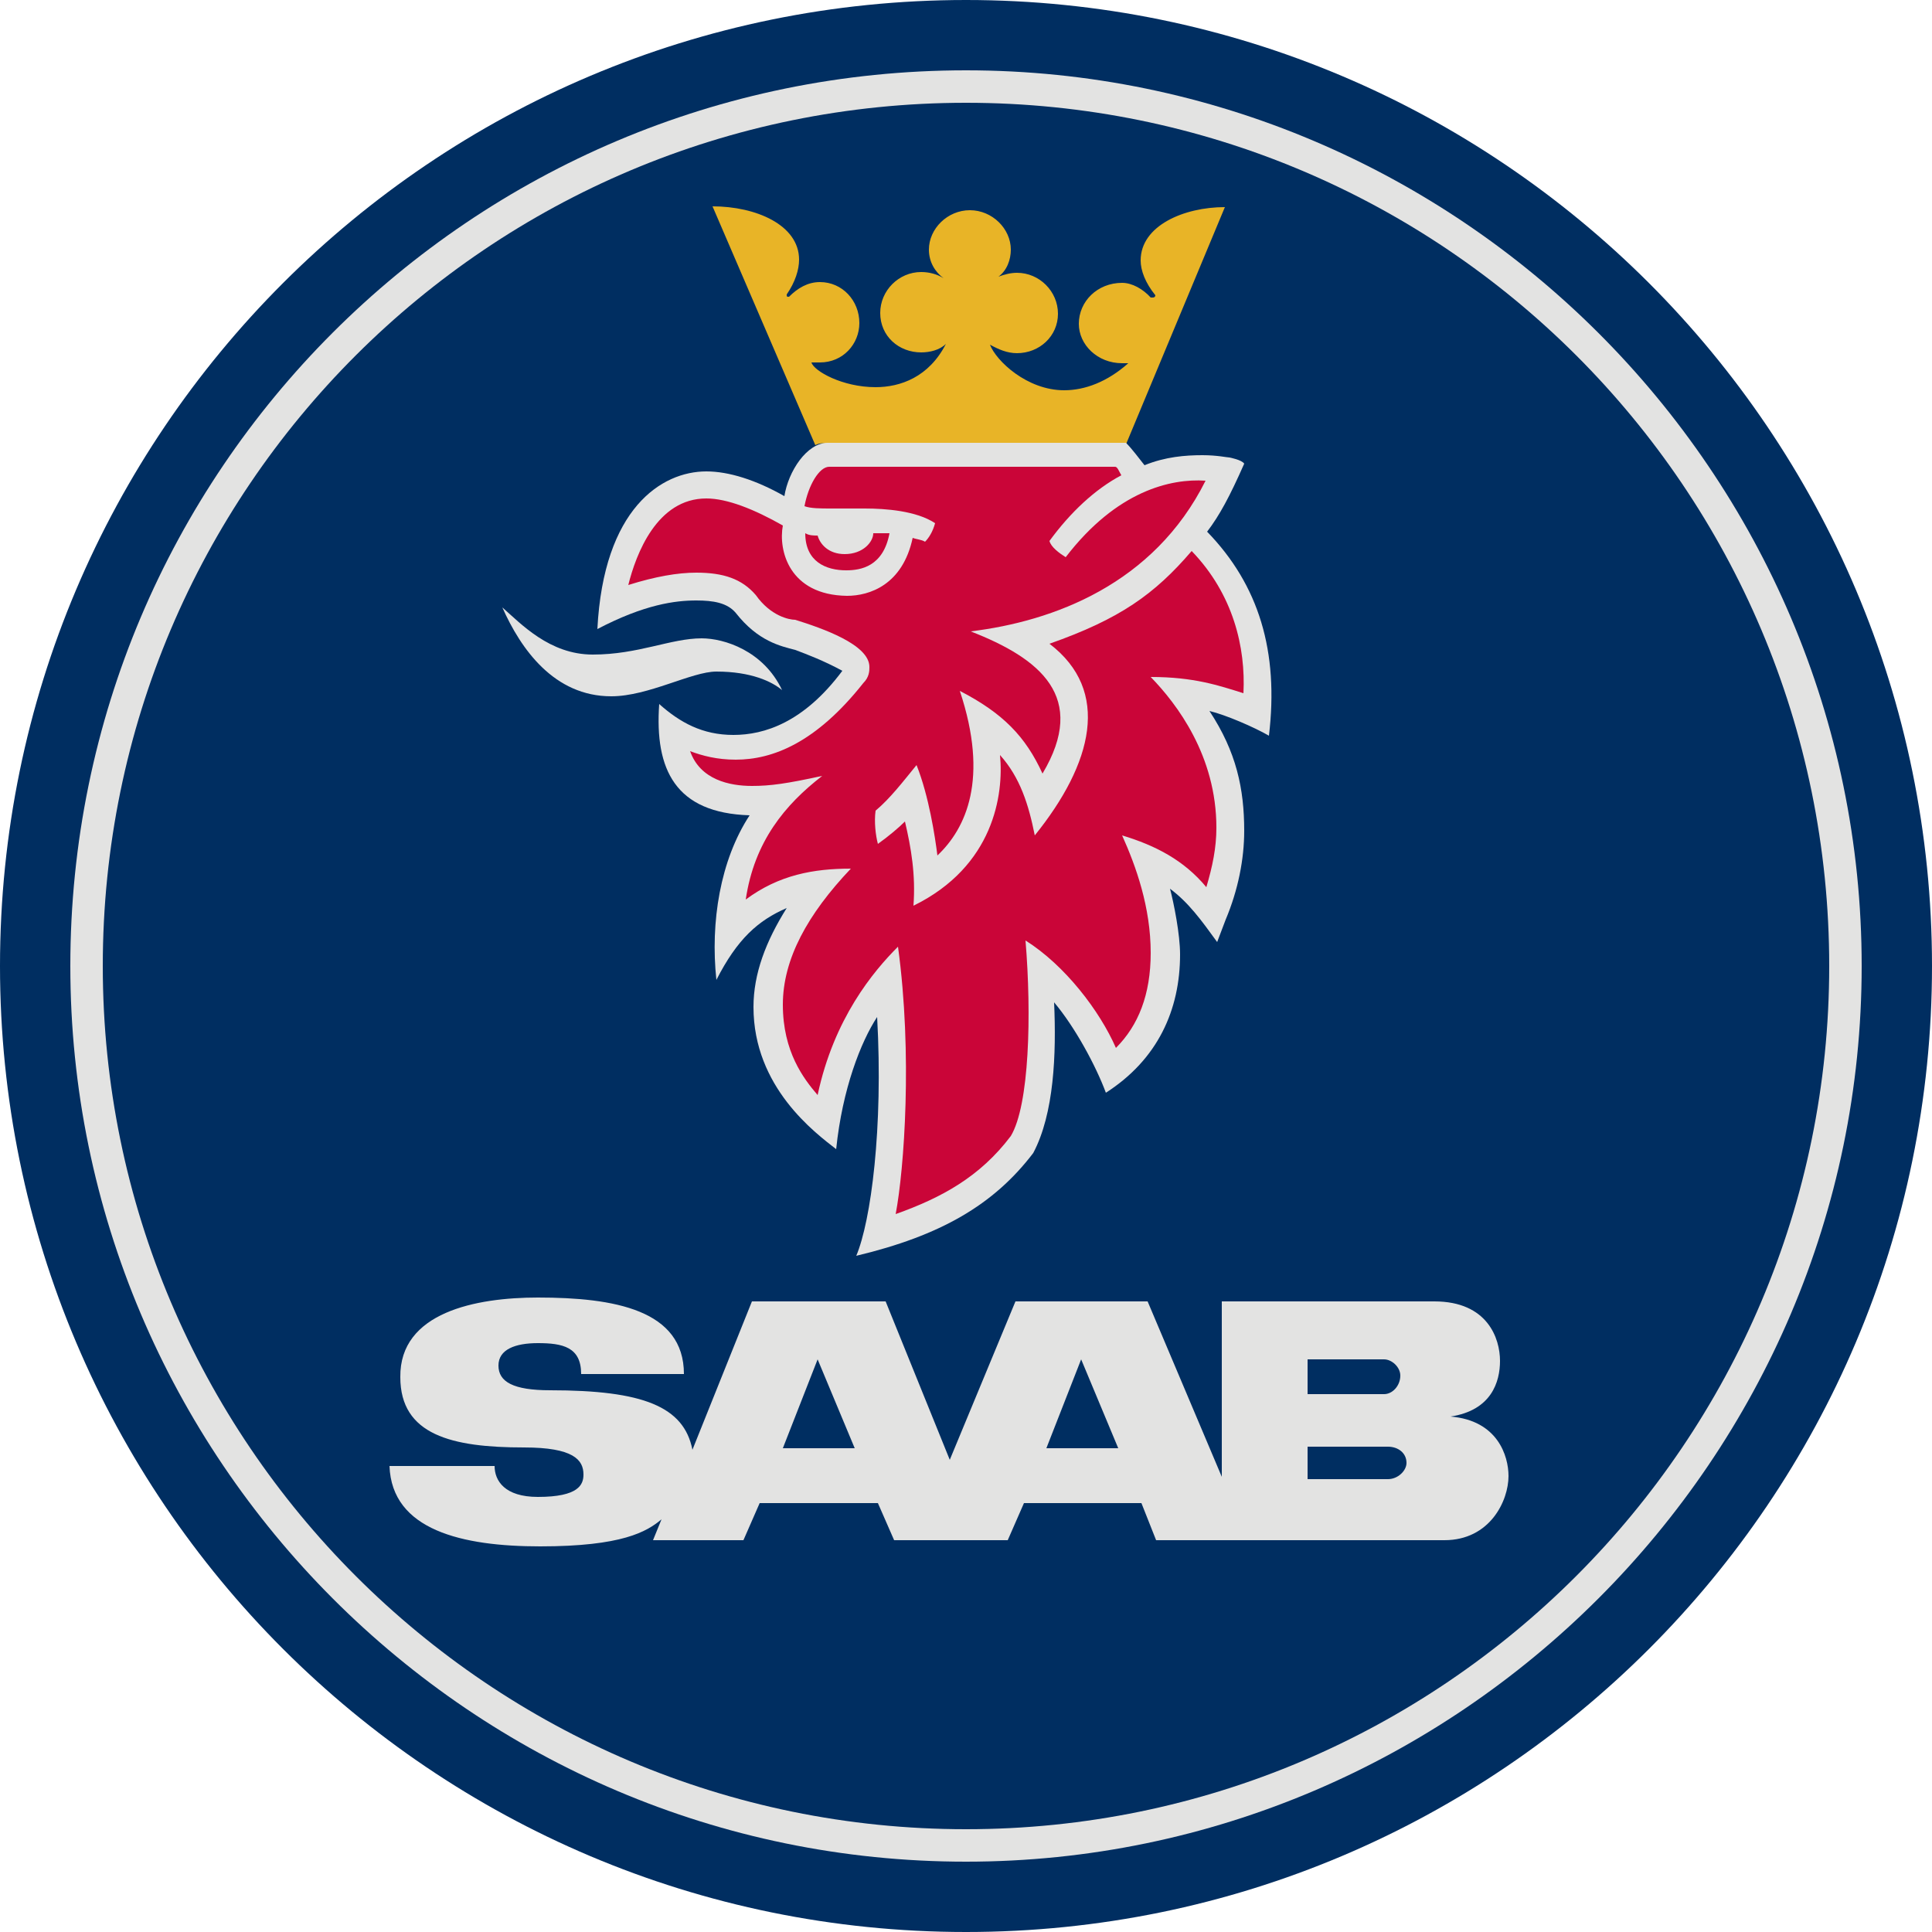
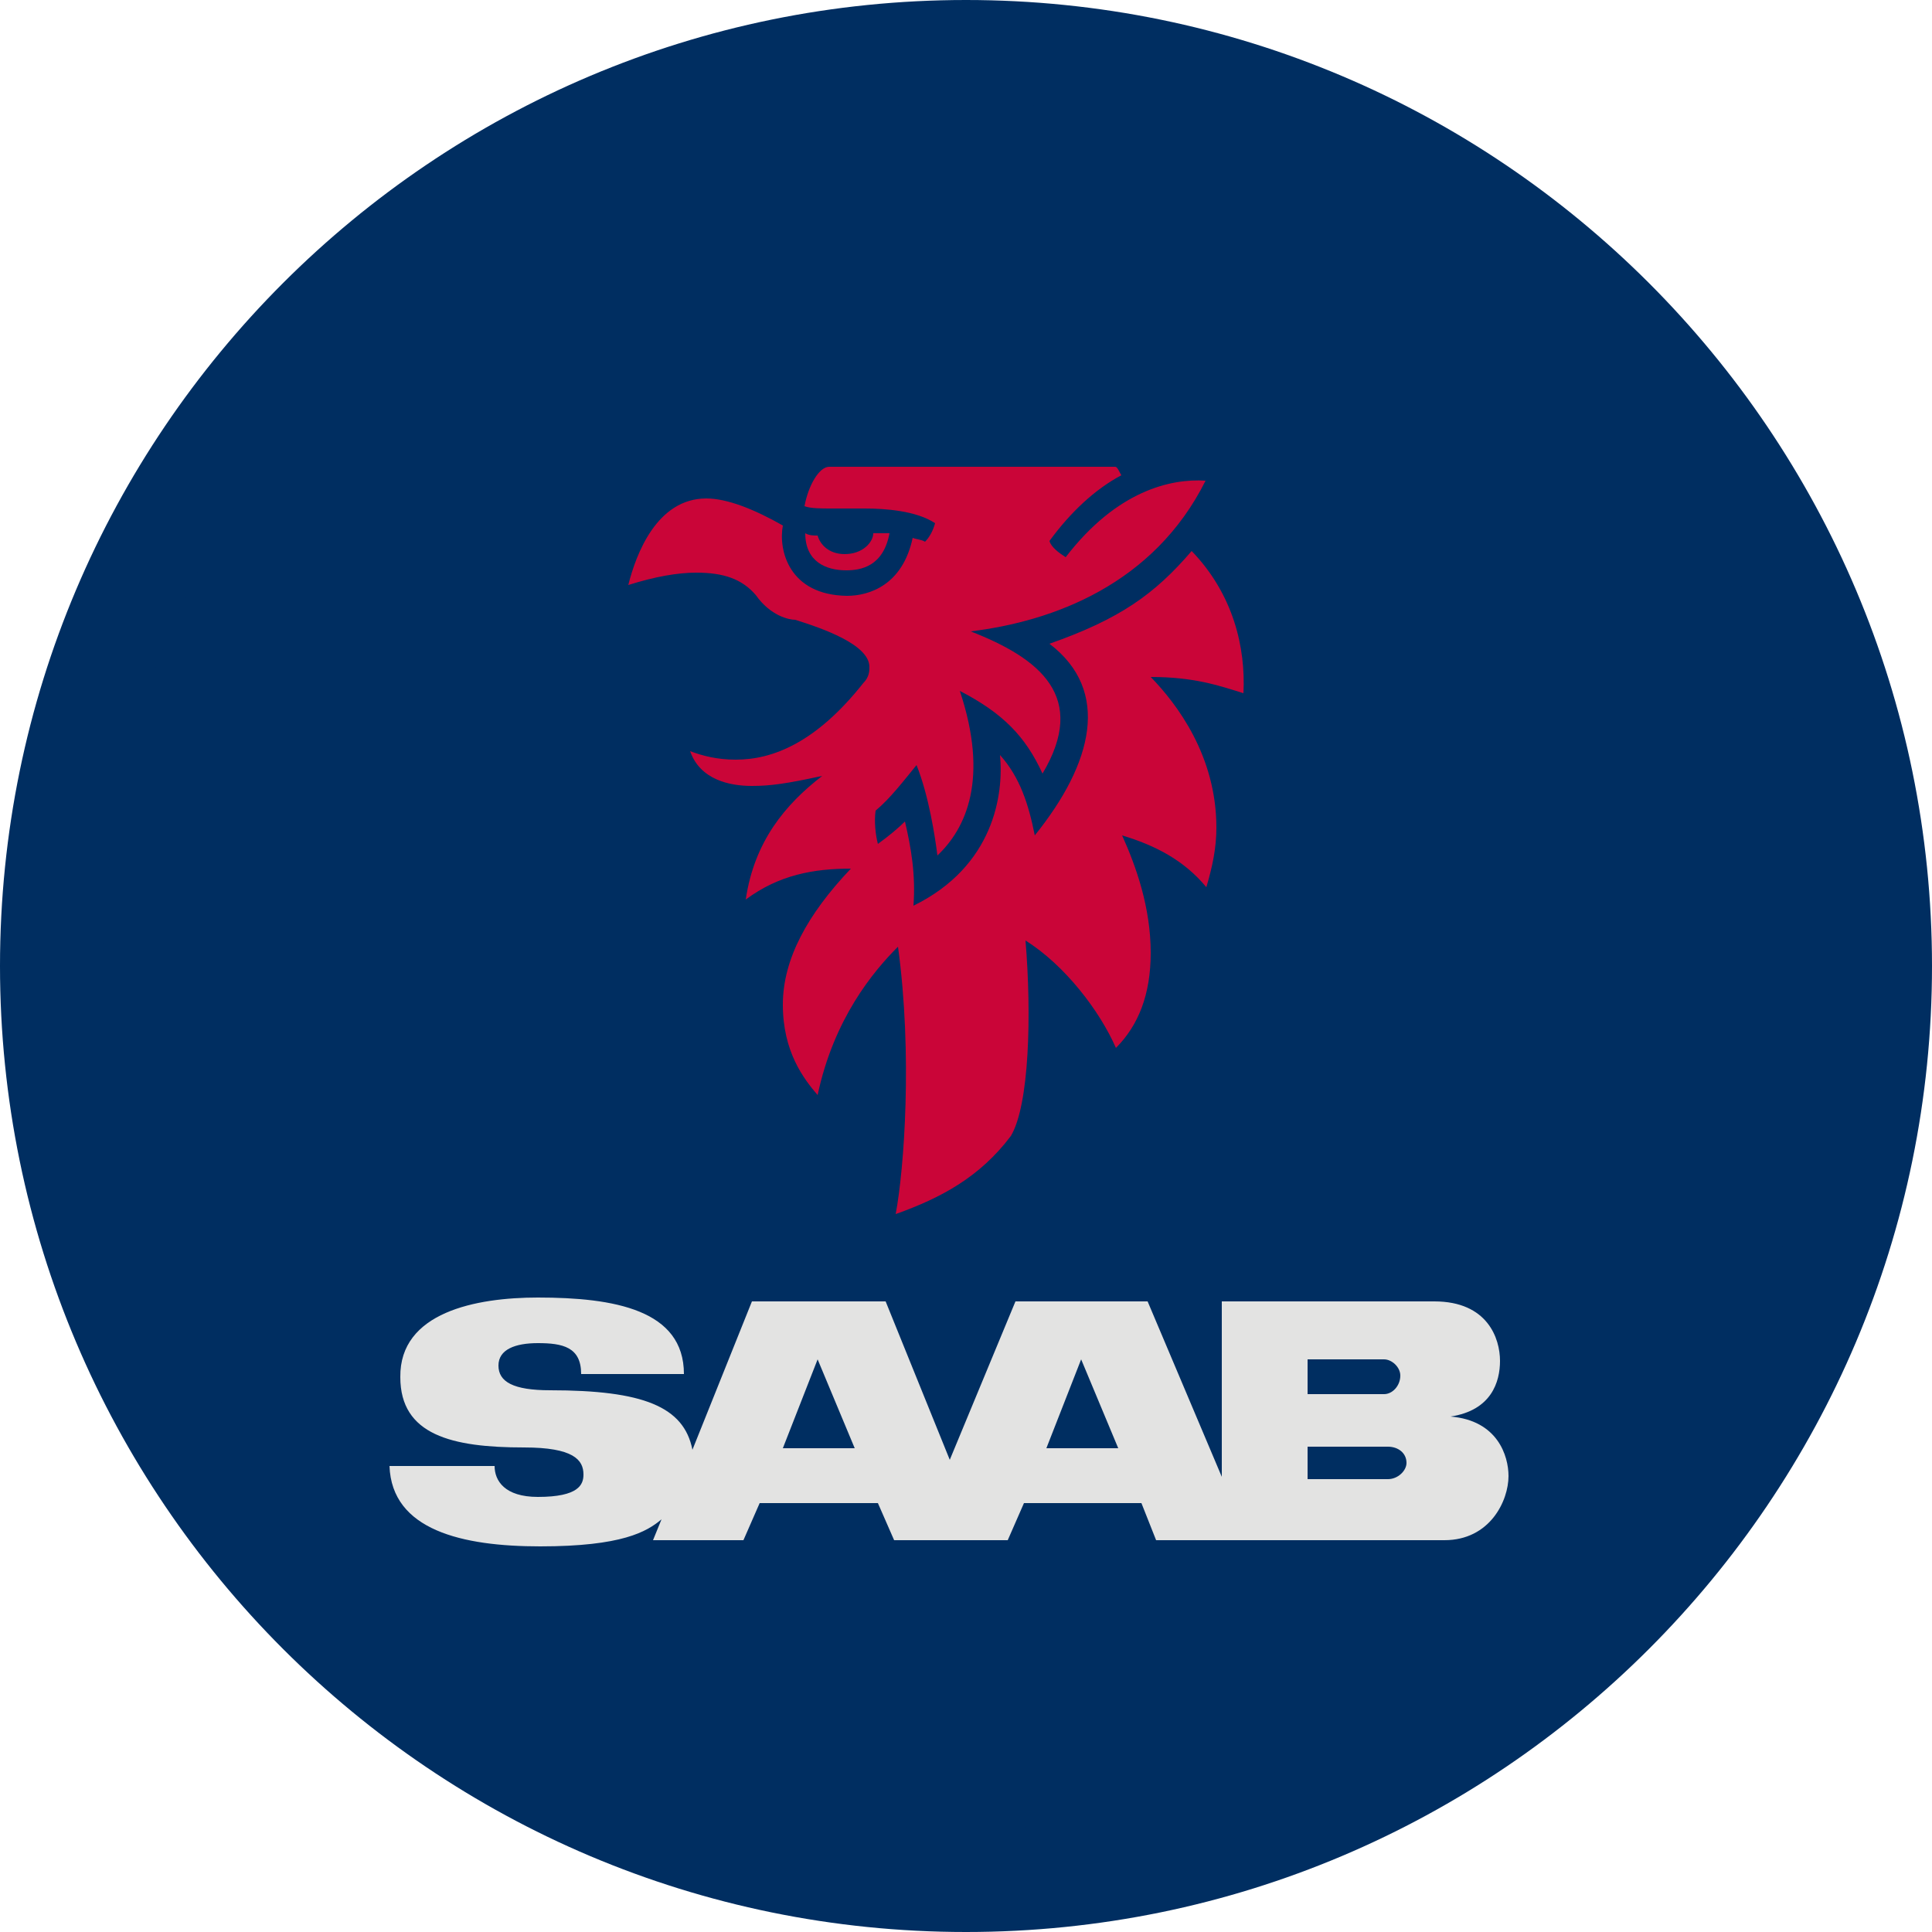
<svg xmlns="http://www.w3.org/2000/svg" version="1.1" id="Laag_1" x="0px" y="0px" viewBox="0 0 250 250" style="enable-background:new 0 0 250 250;" xml:space="preserve">
  <style type="text/css">
	.st0{fill-rule:evenodd;clip-rule:evenodd;fill:#002E61;}
	.st1{fill-rule:evenodd;clip-rule:evenodd;fill:#E3E3E2;}
	.st2{fill-rule:evenodd;clip-rule:evenodd;fill:#E8B427;}
	.st3{fill-rule:evenodd;clip-rule:evenodd;fill:#CA0538;}
</style>
  <g>
    <path class="st0" d="M250,125C250,56,194,0,125,0C56,0,0,56,0,125c0,69,56,125,125,125C194,250,250,194,250,125L250,125z" />
-     <path class="st1" d="M125,9.1c63.7,0,115.9,52,115.9,115.9c0,63.7-52.2,115.9-115.9,115.9C61,240.9,9.1,188.7,9.1,125   C9.1,61,61,9.1,125,9.1L125,9.1z" />
    <path class="st0" d="M236.7,125c0-61.8-50.1-111.7-111.7-111.7C63.4,13.3,13.3,63.2,13.3,125c0,61.6,50.1,111.7,111.7,111.7   C186.6,236.7,236.7,186.6,236.7,125L236.7,125z" />
-     <path class="st1" d="M65,78.6c2.4,2.1,6.1,6.1,11.7,6.1c5.9,0,10.1-2.1,14.1-2.1c2.9,0,8,1.6,10.4,6.7c-1.3-1.1-4-2.4-8.5-2.4   c-3.2,0-8.8,3.2-13.6,3.2C71.7,90.1,67.4,84,65,78.6L65,78.6z" />
-     <path class="st2" d="M105.5,57.6L92.2,26.7c5.6,0,11.2,2.4,11.2,6.9c0,1.3-0.5,2.9-1.6,4.5c0,0.3,0,0.3,0.3,0.3l0,0   c1.1-1.1,2.4-1.9,4-1.9c2.9,0,5.1,2.4,5.1,5.3c0,2.7-2.1,5.1-5.1,5.1c-0.3,0-0.8,0-1.1,0c0.3,1.1,4,3.2,8.3,3.2   c3.2,0,6.9-1.3,9.1-5.6c-0.8,0.8-2.1,1.1-3.2,1.1c-2.9,0-5.3-2.1-5.3-5.1c0-2.9,2.4-5.3,5.3-5.3c1.1,0,2.1,0.3,2.9,0.8   c-1.1-0.8-1.9-2.1-1.9-3.7c0-2.7,2.4-5.1,5.3-5.1c2.9,0,5.3,2.4,5.3,5.1c0,1.3-0.5,2.7-1.6,3.5c0.8-0.3,1.6-0.5,2.4-0.5   c2.9,0,5.3,2.4,5.3,5.3c0,2.9-2.4,5.1-5.3,5.1c-1.3,0-2.4-0.5-3.5-1.1c0.8,2.1,4.8,5.9,9.6,5.9c2.7,0,5.6-1.1,8.3-3.5   c-0.3,0-0.5,0-0.8,0c-3.2,0-5.6-2.4-5.6-5.1c0-2.9,2.4-5.3,5.6-5.3c1.3,0,2.7,0.8,3.7,1.9c0,0,0,0,0.3,0c0,0,0.3,0,0.3-0.3   c-1.3-1.6-1.9-3.2-1.9-4.5c0-4.5,5.6-6.9,10.9-6.9l-12.8,30.7h-38.6C106.6,57.3,106.1,57.3,105.5,57.6L105.5,57.6z" />
-     <path class="st1" d="M101.5,64.2c0.5-3.2,2.9-6.9,5.6-6.9h38.6c0.8,0.8,1.6,1.9,2.4,2.9c2.7-1.1,5.3-1.3,7.5-1.3   c1.9,0,3.2,0.3,3.5,0.3c0,0,1.6,0.3,1.9,0.8c-1.9,4.3-3.2,6.7-4.8,8.8c6.7,6.9,9.3,15.5,8,26.4c-1.9-1.1-5.6-2.7-7.7-3.2   c3.5,5.3,4.5,10.1,4.5,15.5c0,3.7-0.8,7.7-2.4,11.5l-1.1,2.9c-2.1-2.9-3.7-5.1-6.1-6.9c0.5,1.9,1.3,5.9,1.3,8.5   c0,7.2-2.9,13.6-9.6,17.9c-1.3-3.5-4-8.5-6.7-11.7c0.3,6.7,0,14.4-2.7,19.5c-5.1,6.7-12,10.7-22.9,13.3c1.9-4.5,3.5-16.5,2.7-30.9   c-2.1,3.2-4.5,9.3-5.3,17.1c-2.7-2.1-10.7-8-10.7-18.4c0-4.3,1.6-8.5,4.3-12.8c-3.7,1.6-6.4,4-9.1,9.3c-0.8-7.5,0.5-15.5,4.3-21.3   c-9.6-0.3-12.3-5.9-11.7-14.4c2.7,2.4,5.6,4,9.6,4c4,0,9.1-1.6,14.1-8.3c-2.4-1.3-4.5-2.1-6.1-2.7c-1.9-0.5-4.8-1.1-7.7-4.8   c-1.1-1.3-2.9-1.6-5.1-1.6c-2.7,0-6.7,0.5-12.8,3.7C78.1,65.8,85.6,61,91.4,61C94.3,61,97.8,62.1,101.5,64.2L101.5,64.2z" />
-     <path class="st1" d="M69.6,167.9c9.9,0,18.9,1.6,18.9,9.9H75.2c0-3.5-2.4-4-5.6-4c-2.9,0-5.1,0.8-5.1,2.9c0,2.1,1.9,3.2,6.7,3.2   c12,0,17.3,2.1,18.4,7.7l7.7-19.2h17.3l8.3,20.5l8.5-20.5h17.1l9.6,22.7v-22.7h27.5c6.9,0,8.5,4.8,8.5,7.7c0,2.7-1.1,6.4-6.4,7.2   c6.1,0.5,7.5,5.1,7.5,7.7c0,3.2-2.4,8.3-8.3,8.3h-37.3l-1.9-4.8h-15.2l-2.1,4.8h-14.7l-2.1-4.8H98.3l-2.1,4.8H84.5l1.1-2.7   c-1.9,1.6-5.1,3.5-15.7,3.5c-10.1,0-19.2-2.1-19.5-10.4H64c0,1.9,1.3,4,5.6,4c5.3,0,5.9-1.6,5.9-2.9c0-1.9-1.3-3.5-7.7-3.5   c-9.3,0-16-1.6-16-9.1C51.7,169.8,61.6,167.9,69.6,167.9L69.6,167.9z M135.4,187.4h9.3l-4.8-11.5L135.4,187.4L135.4,187.4z    M101.3,187.4h9.3l-4.8-11.5L101.3,187.4L101.3,187.4z M179.1,180.4c1.1,0,2.1-1.1,2.1-2.4c0-1.1-1.1-2.1-2.1-2.1h-9.9v4.5H179.1   L179.1,180.4z M169.2,191.4h10.4c1.3,0,2.4-1.1,2.4-2.1c0-1.3-1.1-2.1-2.4-2.1h-10.4V191.4L169.2,191.4z" />
+     <path class="st1" d="M69.6,167.9c9.9,0,18.9,1.6,18.9,9.9H75.2c0-3.5-2.4-4-5.6-4c-2.9,0-5.1,0.8-5.1,2.9c0,2.1,1.9,3.2,6.7,3.2   c12,0,17.3,2.1,18.4,7.7l7.7-19.2h17.3l8.3,20.5l8.5-20.5h17.1l9.6,22.7v-22.7h27.5c6.9,0,8.5,4.8,8.5,7.7c0,2.7-1.1,6.4-6.4,7.2   c6.1,0.5,7.5,5.1,7.5,7.7c0,3.2-2.4,8.3-8.3,8.3h-37.3l-1.9-4.8h-15.2l-2.1,4.8h-14.7l-2.1-4.8H98.3l-2.1,4.8H84.5l1.1-2.7   c-1.9,1.6-5.1,3.5-15.7,3.5c-10.1,0-19.2-2.1-19.5-10.4H64c0,1.9,1.3,4,5.6,4c5.3,0,5.9-1.6,5.9-2.9c0-1.9-1.3-3.5-7.7-3.5   c-9.3,0-16-1.6-16-9.1C51.7,169.8,61.6,167.9,69.6,167.9L69.6,167.9z M135.4,187.4h9.3l-4.8-11.5L135.4,187.4L135.4,187.4z    M101.3,187.4h9.3l-4.8-11.5L101.3,187.4L101.3,187.4z M179.1,180.4c1.1,0,2.1-1.1,2.1-2.4c0-1.1-1.1-2.1-2.1-2.1h-9.9v4.5H179.1   L179.1,180.4z M169.2,191.4h10.4c1.3,0,2.4-1.1,2.4-2.1c0-1.3-1.1-2.1-2.4-2.1h-10.4V191.4z" />
    <path class="st3" d="M113,69c0,1.1-1.3,2.7-3.7,2.7c-2.1,0-3.2-1.3-3.5-2.4c-0.5,0-1.1,0-1.6-0.3c0,3.7,2.7,4.8,5.3,4.8   c1.9,0,4.8-0.5,5.6-4.8C114.6,69,113.8,69,113,69L113,69z" />
    <path class="st3" d="M101.3,68c-3.7-2.1-7.2-3.5-9.9-3.5c-6.4,0-9.1,7.2-10.1,11.2c3.5-1.1,6.4-1.6,8.8-1.6c3.5,0,5.9,0.8,7.7,2.9   c1.9,2.7,4.3,3.2,5.1,3.2c3.5,1.1,9.6,3.2,9.6,6.1c0,0.5,0,1.3-0.8,2.1c-6.1,7.7-11.7,9.9-16.5,9.9c-2.4,0-4.3-0.5-5.9-1.1   c1.3,3.7,5.1,4.5,8,4.5c2.4,0,4.5-0.3,9.1-1.3c-4.8,3.7-8.8,8.5-9.9,16c4.3-3.2,8.8-4,13.6-4c-5.6,5.9-8.8,11.7-8.8,17.6   c0,6.1,2.7,9.6,4.5,11.7c2.1-9.9,7.2-16,10.4-19.2c1.9,13.9,0.8,28.8-0.3,34.6c5.9-2.1,10.9-4.8,14.9-10.1c2.4-4,2.7-15.7,1.9-25.3   c5.1,3.2,9.6,9.1,11.7,13.9c2.9-2.9,4.5-6.9,4.5-12.3c0-5.9-1.9-11.2-3.7-15.2c4.3,1.3,8,3.2,10.9,6.7c0.8-2.7,1.3-5.1,1.3-7.7   c0-9.3-5.1-16-8.5-19.5c5.6,0,8.8,1.1,12,2.1c0.3-5.9-1.3-12.8-6.7-18.4c-4.8,5.6-9.3,8.8-18.4,12c8,6.1,5.6,15.5-1.9,24.8   c-0.8-4-1.9-7.5-4.5-10.4c0.5,5.1-0.8,14.4-11.2,19.5c0.3-4-0.3-7.5-1.1-10.9c-0.8,0.8-2.1,1.9-3.5,2.9c-0.3-1.1-0.5-2.9-0.3-4.3   c1.9-1.6,3.5-3.7,5.3-5.9c1.6,4,2.4,9.3,2.7,11.7c3.7-3.5,6.7-9.9,2.9-21.3c5.6,2.9,8.5,5.9,10.7,10.7c5.9-9.9-0.3-14.9-9.3-18.4   c10.7-1.3,23.7-6.1,30.4-19.5c-4.5-0.3-11.5,1.3-18.1,9.9c-0.8-0.5-1.9-1.3-2.1-2.1c2.7-3.7,5.9-6.7,9.3-8.5   c-0.3-0.5-0.5-1.1-0.8-1.1h-37c-1.3,0-2.7,2.4-3.2,5.1c0.8,0.3,2.1,0.3,3.5,0.3c1.3,0,2.7,0,4.3,0c2.7,0,6.7,0.3,9.1,1.9   c-0.3,1.1-0.8,1.9-1.3,2.4c-0.5-0.3-1.1-0.3-1.6-0.5c-1.3,6.1-5.6,7.5-8.5,7.5C102.1,77,100.7,71.2,101.3,68L101.3,68z" />
  </g>
</svg>